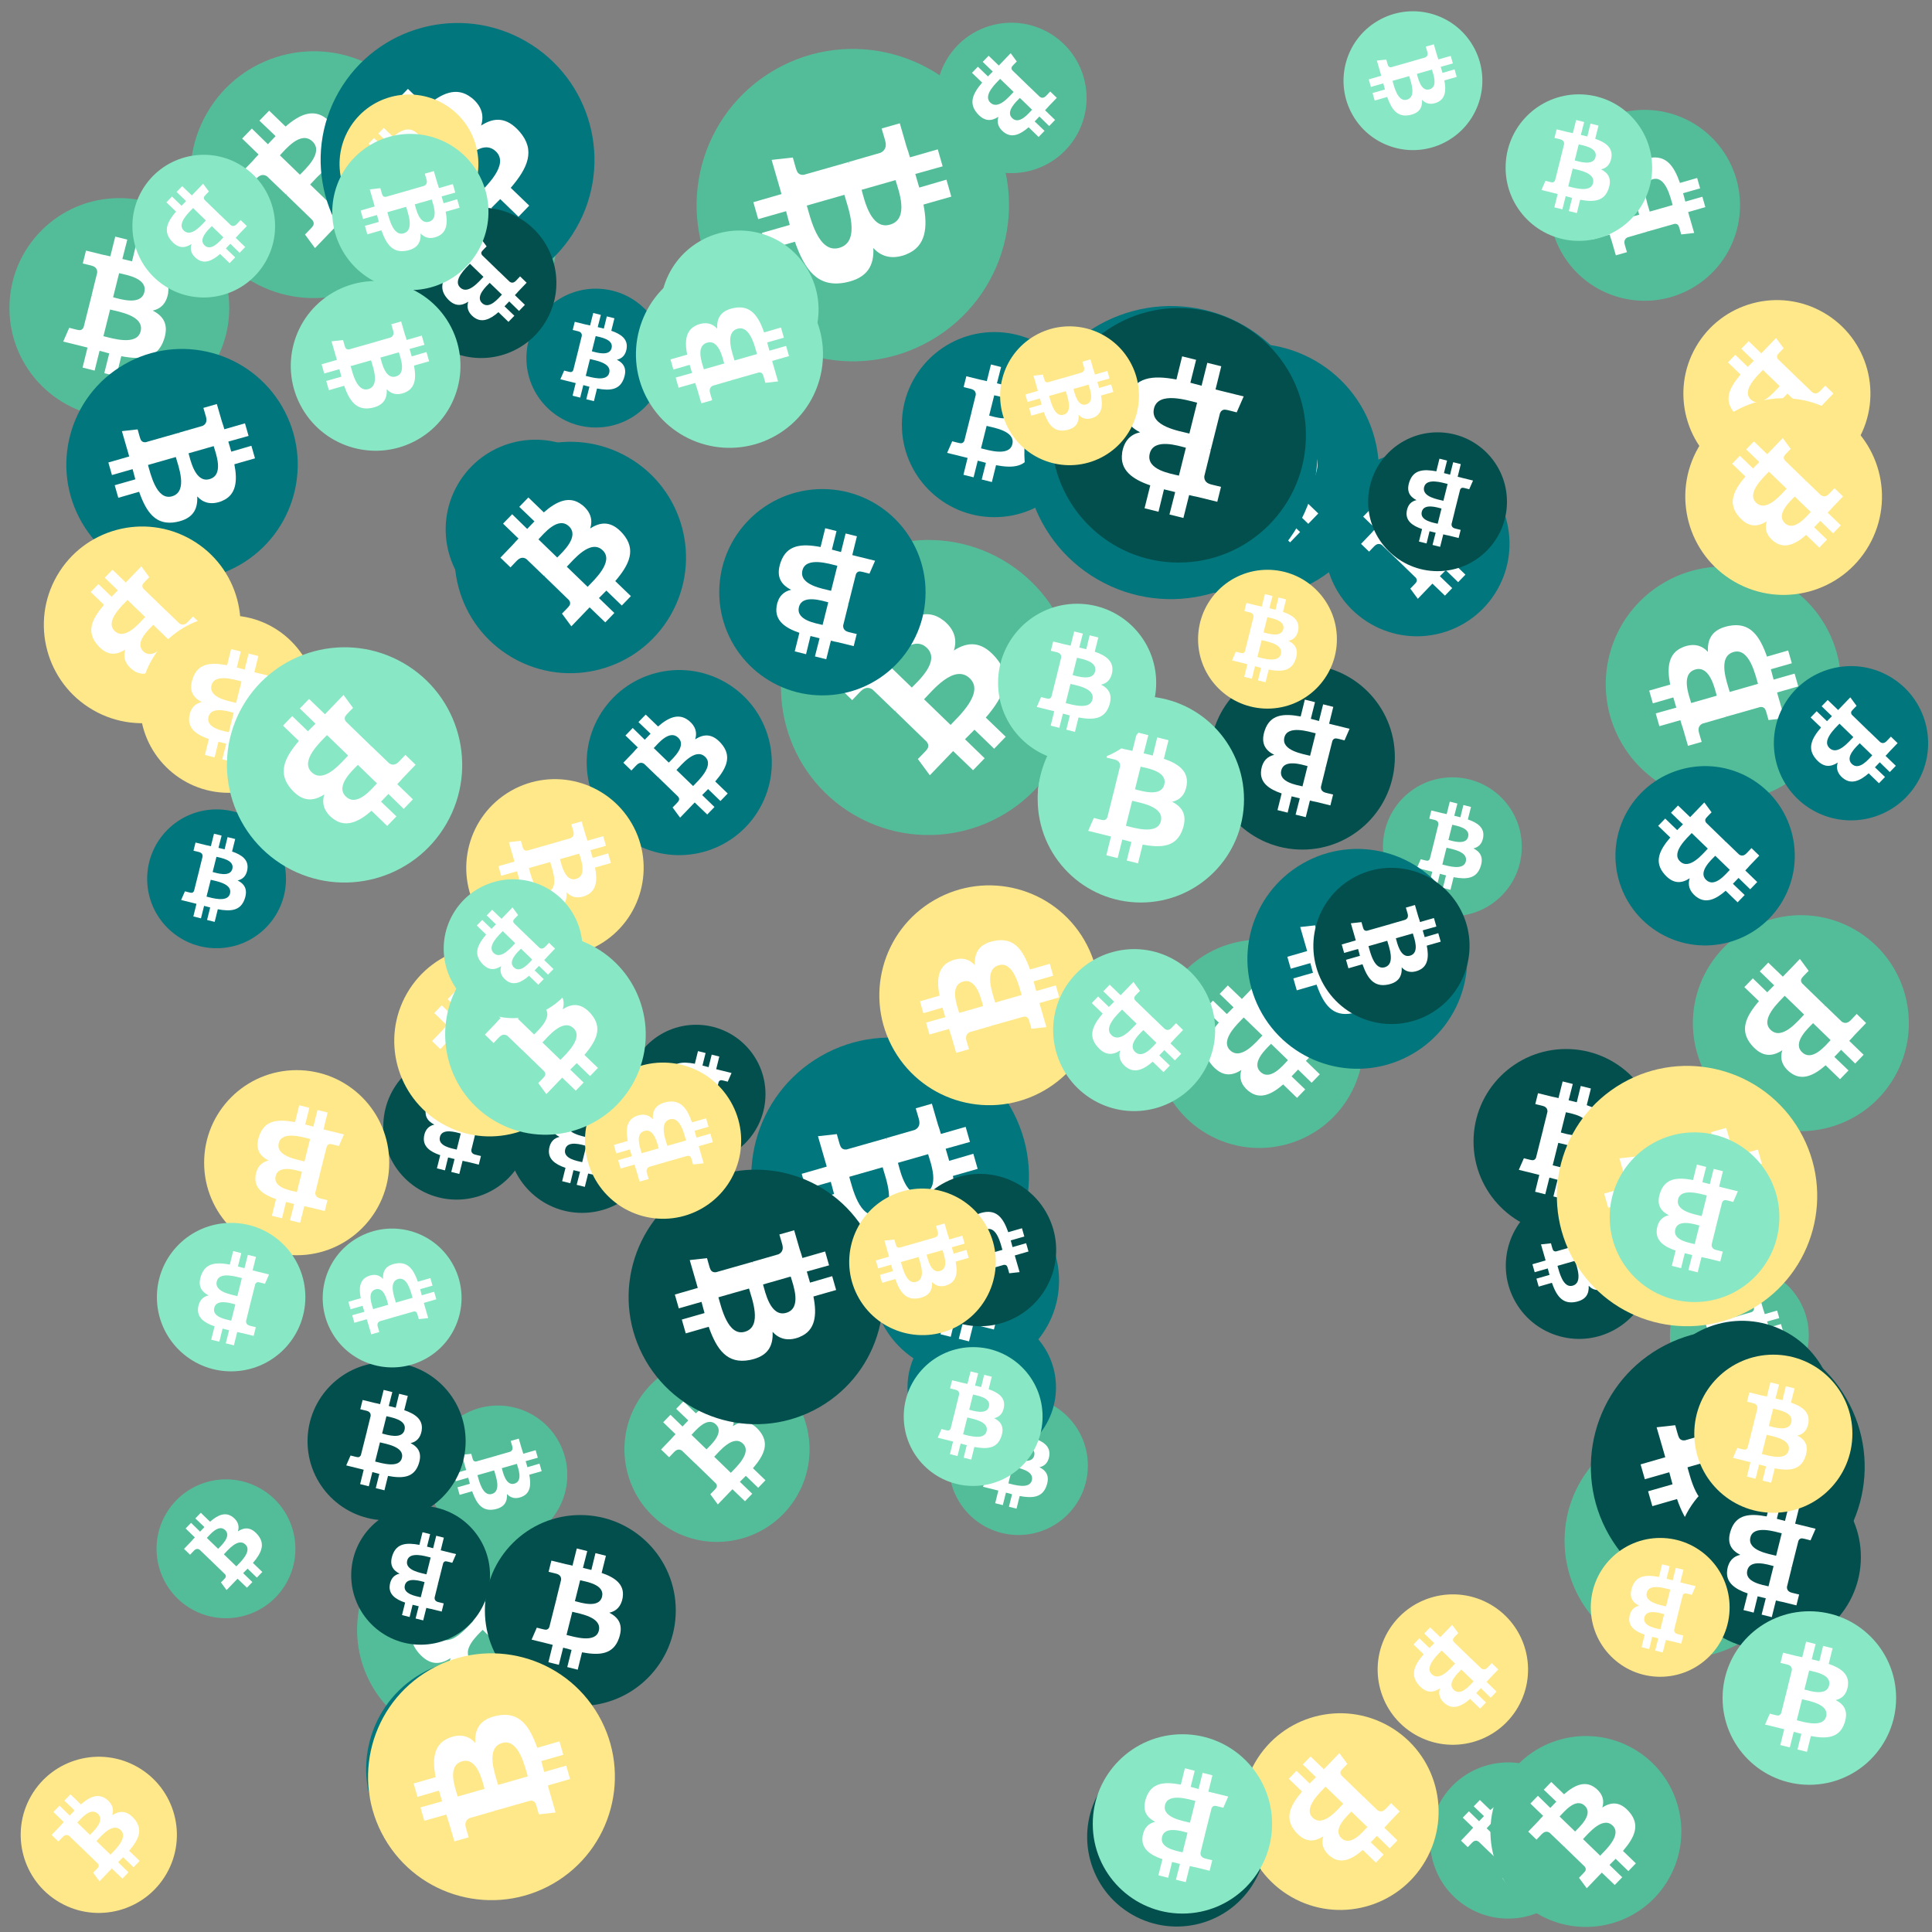
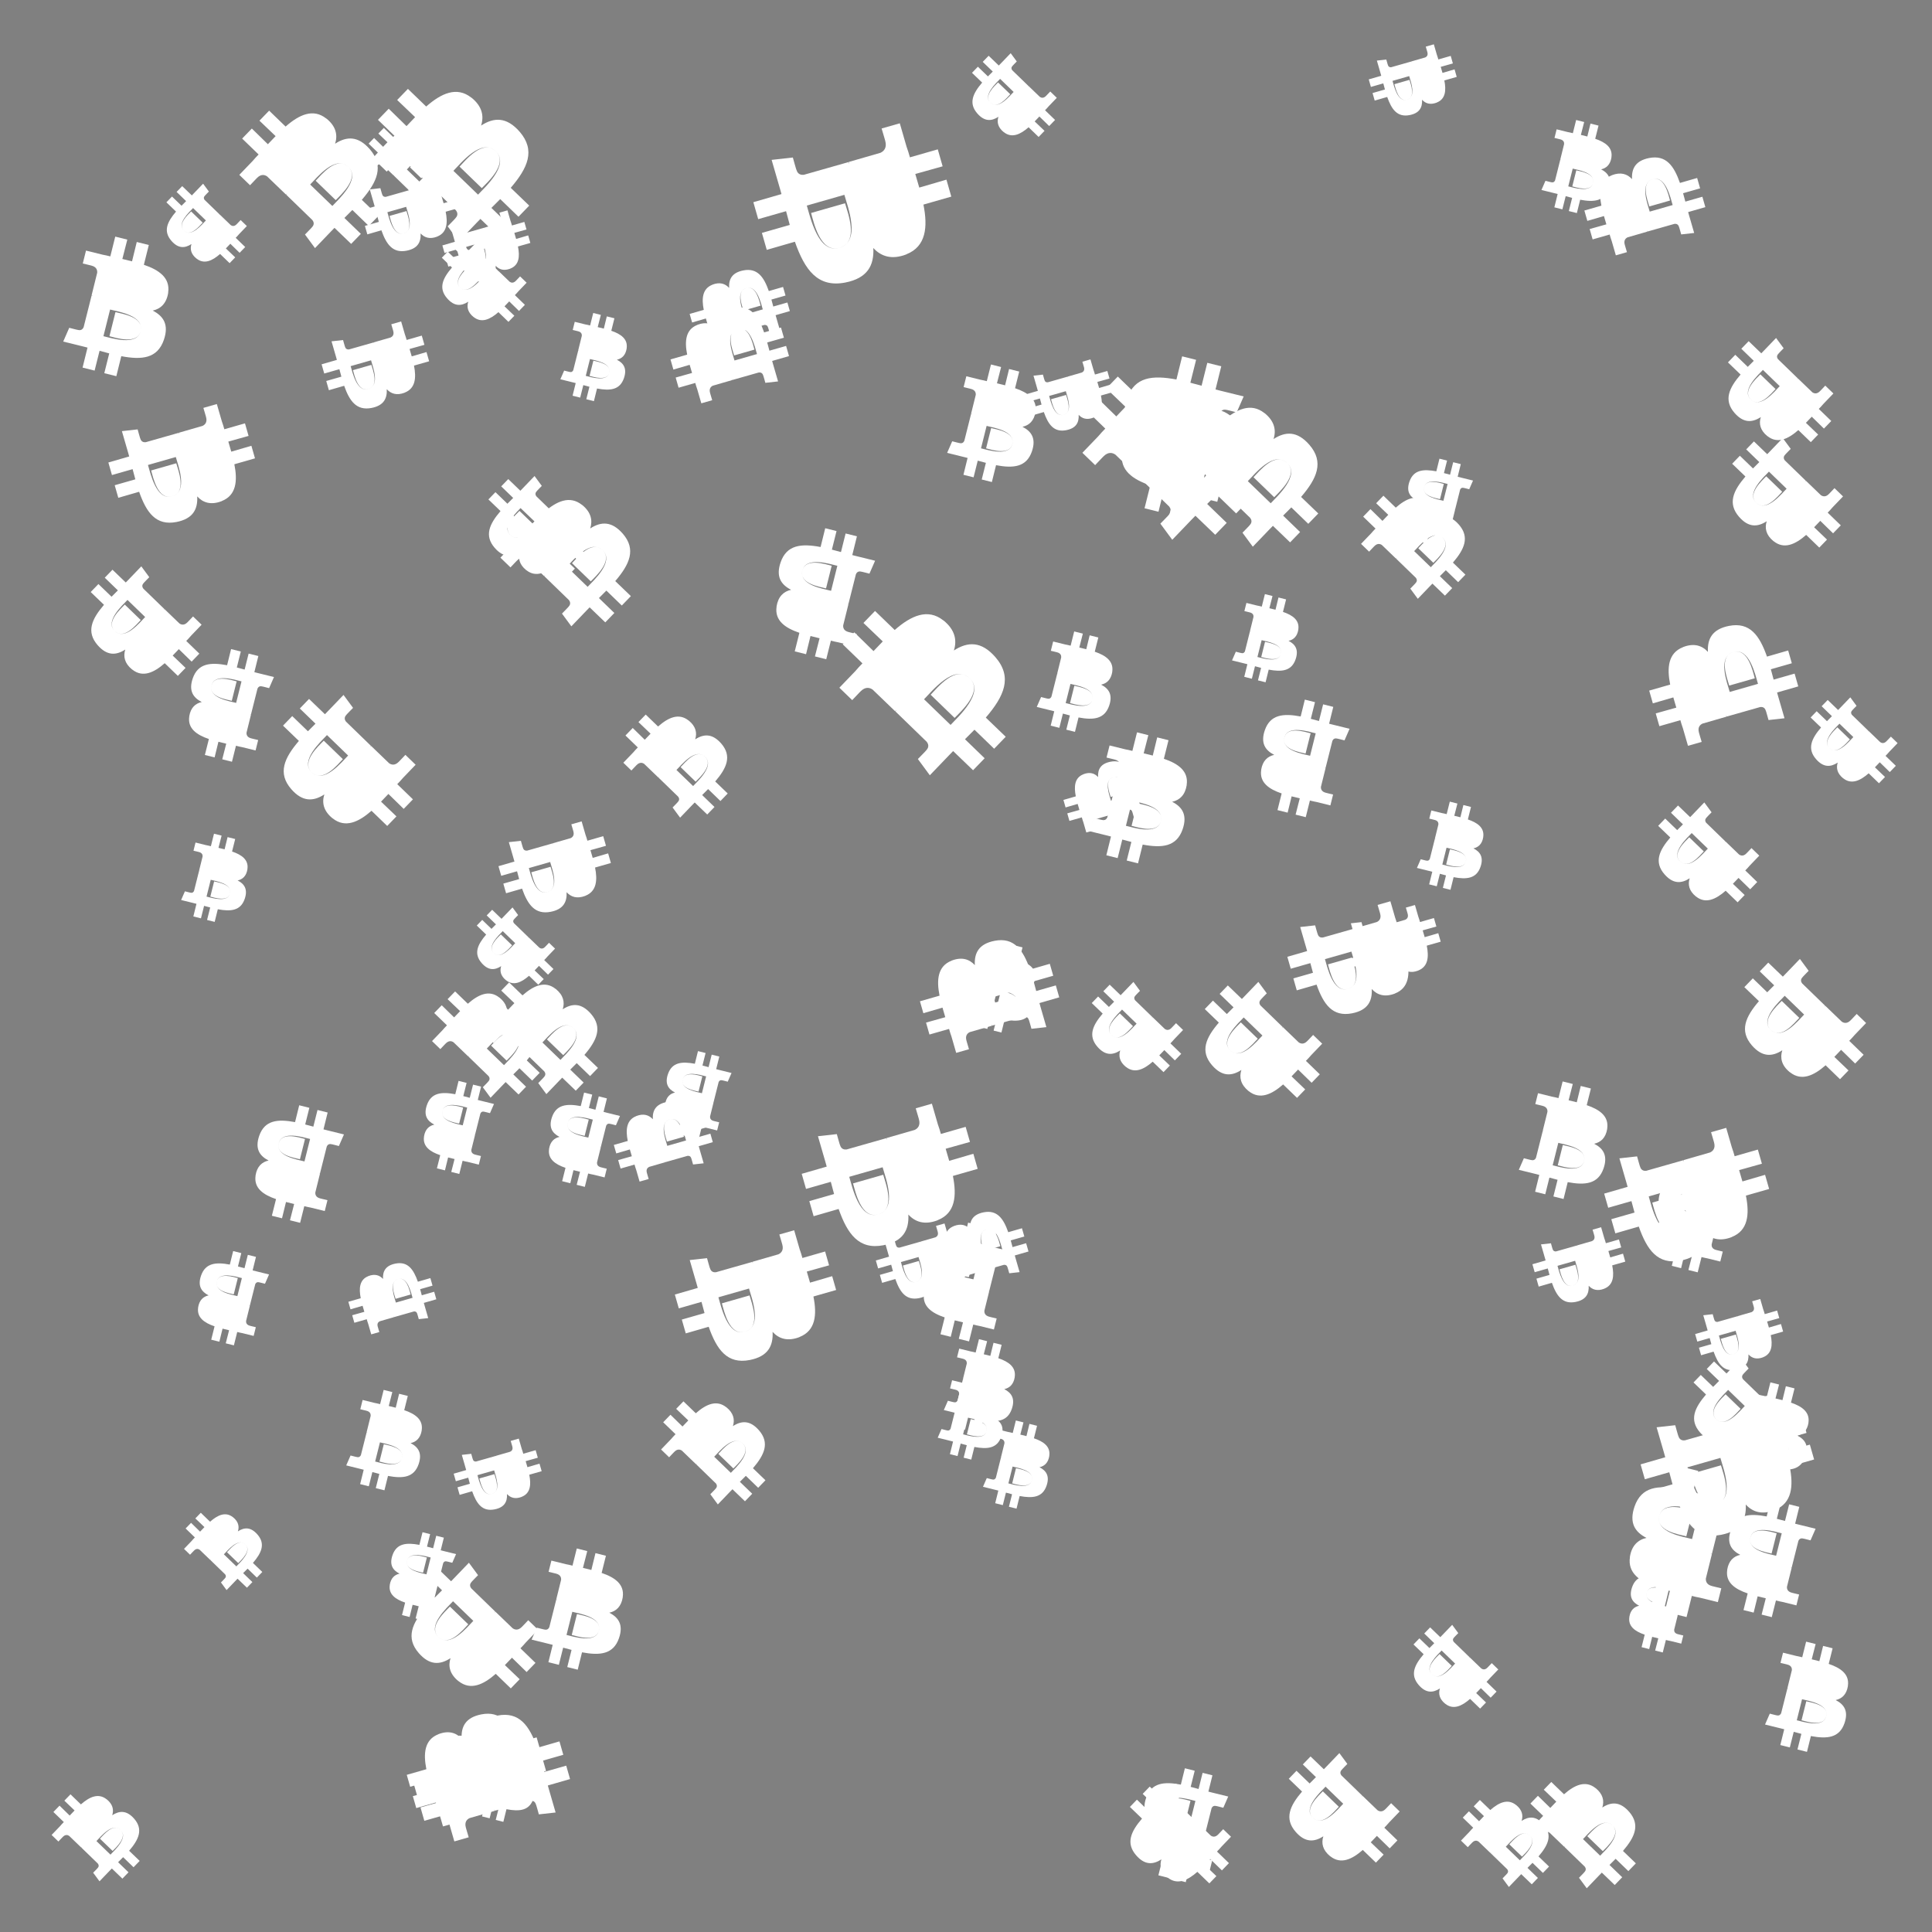
<svg xmlns="http://www.w3.org/2000/svg" viewBox="0 0 1024 1024">
  <rect x="0" y="0" width="1024" height="1024" fill="#808080" stroke="none" />
  <defs>
    <g id="asset1506" desc="Material Icons (Apache 2.0)/Logos/Bitcoin Logo">
-       <path d="M738 439 c10 -68 -42 -105 -113 -129 l23 -92 -56 -14 -22 90 c-15 -4 -30 -7 -45 -11 l23 -90 -56 -14 -23 92 c-12 -3 -24 -6 -36 -8 l0 0 -77 -19 -15 60 c0 0 42 10 41 10 23 6 27 21 26 33 l-26 105 c2 0 4 1 6 2 -2 0 -4 -1 -6 -1 l-37 147 c-3 7 -10 17 -26 13 1 1 -41 -10 -41 -10 l-28 64 73 18 c14 3 27 7 40 10 l-23 93 56 14 23 -92 c15 4 30 8 45 12 l-23 92 56 14 23 -93 c96 18 168 11 198 -76 24 -70 -1 -110 -52 -136 37 -8 64 -33 72 -82 l0 0 zm-128 180 c-17 70 -135 32 -173 23 l31 -124 c38 10 160 28 142 101 zm17 -181 c-16 63 -114 31 -145 23 l28 -112 c32 8 134 23 117 89 l0 0 z" />
+       <path d="M738 439 c10 -68 -42 -105 -113 -129 l23 -92 -56 -14 -22 90 c-15 -4 -30 -7 -45 -11 l23 -90 -56 -14 -23 92 c-12 -3 -24 -6 -36 -8 l0 0 -77 -19 -15 60 c0 0 42 10 41 10 23 6 27 21 26 33 l-26 105 c2 0 4 1 6 2 -2 0 -4 -1 -6 -1 l-37 147 c-3 7 -10 17 -26 13 1 1 -41 -10 -41 -10 l-28 64 73 18 c14 3 27 7 40 10 l-23 93 56 14 23 -92 c15 4 30 8 45 12 l-23 92 56 14 23 -93 c96 18 168 11 198 -76 24 -70 -1 -110 -52 -136 37 -8 64 -33 72 -82 l0 0 zm-128 180 c-17 70 -135 32 -173 23 l31 -124 c38 10 160 28 142 101 zc-16 63 -114 31 -145 23 l28 -112 c32 8 134 23 117 89 l0 0 z" />
    </g>
    <g id="asset1506_coin">
-       <circle cx="511" cy="511" r="511" />
      <use href="#asset1506" fill="#FFF" />
    </g>
    <g id="bitcoinArt34">
      <use href="#asset1506_coin" fill="#53BD99" transform="translate(369,26) scale(0.162, 0.162) rotate(2580, 512, 512)" />
      <use href="#asset1506_coin" fill="#53BD99" transform="translate(829,754) scale(0.122, 0.122) rotate(1620, 512, 512)" />
      <use href="#asset1506_coin" fill="#53BD99" transform="translate(5,105) scale(0.114, 0.114) rotate(360, 512, 512)" />
      <use href="#asset1506_coin" fill="#53BD99" transform="translate(221,94) scale(0.072, 0.072) rotate(60, 512, 512)" />
      <use href="#asset1506_coin" fill="#53BD99" transform="translate(83,784) scale(0.072, 0.072) rotate(2820, 512, 512)" />
      <use href="#asset1506_coin" fill="#53BD99" transform="translate(821,58) scale(0.099, 0.099) rotate(2760, 512, 512)" />
      <use href="#asset1506_coin" fill="#53BD99" transform="translate(503,740) scale(0.072, 0.072) rotate(2520, 512, 512)" />
      <use href="#asset1506_coin" fill="#53BD99" transform="translate(758,934) scale(0.081, 0.081) rotate(1740, 512, 512)" />
      <use href="#asset1506_coin" fill="#53BD99" transform="translate(733,412) scale(0.072, 0.072) rotate(2160, 512, 512)" />
      <use href="#asset1506_coin" fill="#53BD99" transform="translate(331,719) scale(0.096, 0.096) rotate(1020, 512, 512)" />
      <use href="#asset1506_coin" fill="#53BD99" transform="translate(189,804) scale(0.117, 0.117) rotate(3000, 512, 512)" />
      <use href="#asset1506_coin" fill="#53BD99" transform="translate(851,300) scale(0.122, 0.122) rotate(1320, 512, 512)" />
      <use href="#asset1506_coin" fill="#53BD99" transform="translate(101,27) scale(0.128, 0.128) rotate(1380, 512, 512)" />
      <use href="#asset1506_coin" fill="#53BD99" transform="translate(790,920) scale(0.099, 0.099) rotate(660, 512, 512)" />
      <use href="#asset1506_coin" fill="#53BD99" transform="translate(414,286) scale(0.153, 0.153) rotate(660, 512, 512)" />
      <use href="#asset1506_coin" fill="#53BD99" transform="translate(227,745) scale(0.072, 0.072) rotate(420, 512, 512)" />
      <use href="#asset1506_coin" fill="#53BD99" transform="translate(612,498) scale(0.108, 0.108) rotate(1920, 512, 512)" />
      <use href="#asset1506_coin" fill="#53BD99" transform="translate(897,485) scale(0.112, 0.112) rotate(2280, 512, 512)" />
      <use href="#asset1506_coin" fill="#53BD99" transform="translate(885,671) scale(0.072, 0.072) rotate(1860, 512, 512)" />
      <use href="#asset1506_coin" fill="#53BD99" transform="translate(496,12) scale(0.078, 0.078) rotate(1920, 512, 512)" />
      <use href="#asset1506_coin" fill="#01767D" transform="translate(596,182) scale(0.132, 0.132) rotate(3540, 512, 512)" />
      <use href="#asset1506_coin" fill="#01767D" transform="translate(661,450) scale(0.114, 0.114) rotate(1860, 512, 512)" />
      <use href="#asset1506_coin" fill="#01767D" transform="translate(856,406) scale(0.093, 0.093) rotate(3360, 512, 512)" />
      <use href="#asset1506_coin" fill="#01767D" transform="translate(381,259) scale(0.107, 0.107) rotate(180, 512, 512)" />
      <use href="#asset1506_coin" fill="#01767D" transform="translate(236,233) scale(0.093, 0.093) rotate(2640, 512, 512)" />
      <use href="#asset1506_coin" fill="#01767D" transform="translate(398,550) scale(0.144, 0.144) rotate(1140, 512, 512)" />
      <use href="#asset1506_coin" fill="#01767D" transform="translate(702,239) scale(0.096, 0.096) rotate(1020, 512, 512)" />
      <use href="#asset1506_coin" fill="#01767D" transform="translate(940,353) scale(0.080, 0.080) rotate(1560, 512, 512)" />
      <use href="#asset1506_coin" fill="#01767D" transform="translate(478,176) scale(0.096, 0.096) rotate(3240, 512, 512)" />
      <use href="#asset1506_coin" fill="#01767D" transform="translate(35,185) scale(0.120, 0.120) rotate(2580, 512, 512)" />
      <use href="#asset1506_coin" fill="#01767D" transform="translate(279,153) scale(0.072, 0.072) rotate(1800, 512, 512)" />
      <use href="#asset1506_coin" fill="#01767D" transform="translate(481,696) scale(0.077, 0.077) rotate(1440, 512, 512)" />
      <use href="#asset1506_coin" fill="#01767D" transform="translate(241,234) scale(0.120, 0.120) rotate(2820, 512, 512)" />
      <use href="#asset1506_coin" fill="#01767D" transform="translate(170,12) scale(0.142, 0.142) rotate(2820, 512, 512)" />
      <use href="#asset1506_coin" fill="#01767D" transform="translate(311,355) scale(0.096, 0.096) rotate(660, 512, 512)" />
      <use href="#asset1506_coin" fill="#01767D" transform="translate(78,429) scale(0.072, 0.072) rotate(360, 512, 512)" />
      <use href="#asset1506_coin" fill="#01767D" transform="translate(543,162) scale(0.152, 0.152) rotate(660, 512, 512)" />
      <use href="#asset1506_coin" fill="#01767D" transform="translate(194,879) scale(0.114, 0.114) rotate(2760, 512, 512)" />
      <use href="#asset1506_coin" fill="#01767D" transform="translate(462,629) scale(0.097, 0.097) rotate(3060, 512, 512)" />
      <use href="#asset1506_coin" fill="#01767D" transform="translate(231,906) scale(0.072, 0.072) rotate(3240, 512, 512)" />
      <use href="#asset1506_coin" fill="#034F4D" transform="translate(479,622) scale(0.079, 0.079) rotate(3120, 512, 512)" />
      <use href="#asset1506_coin" fill="#034F4D" transform="translate(257,803) scale(0.099, 0.099) rotate(360, 512, 512)" />
      <use href="#asset1506_coin" fill="#034F4D" transform="translate(203,558) scale(0.076, 0.076) rotate(180, 512, 512)" />
      <use href="#asset1506_coin" fill="#034F4D" transform="translate(333,620) scale(0.132, 0.132) rotate(60, 512, 512)" />
      <use href="#asset1506_coin" fill="#034F4D" transform="translate(494,486) scale(0.074, 0.074) rotate(720, 512, 512)" />
      <use href="#asset1506_coin" fill="#034F4D" transform="translate(641,352) scale(0.096, 0.096) rotate(1260, 512, 512)" />
      <use href="#asset1506_coin" fill="#034F4D" transform="translate(215,110) scale(0.078, 0.078) rotate(840, 512, 512)" />
      <use href="#asset1506_coin" fill="#034F4D" transform="translate(798,632) scale(0.076, 0.076) rotate(3300, 512, 512)" />
      <use href="#asset1506_coin" fill="#034F4D" transform="translate(725,229) scale(0.072, 0.072) rotate(2700, 512, 512)" />
      <use href="#asset1506_coin" fill="#034F4D" transform="translate(781,556) scale(0.096, 0.096) rotate(2160, 512, 512)" />
      <use href="#asset1506_coin" fill="#034F4D" transform="translate(557,163) scale(0.132, 0.132) rotate(900, 512, 512)" />
      <use href="#asset1506_coin" fill="#034F4D" transform="translate(163,722) scale(0.082, 0.082) rotate(2880, 512, 512)" />
      <use href="#asset1506_coin" fill="#034F4D" transform="translate(269,564) scale(0.077, 0.077) rotate(2700, 512, 512)" />
      <use href="#asset1506_coin" fill="#034F4D" transform="translate(696,460) scale(0.081, 0.081) rotate(1860, 512, 512)" />
      <use href="#asset1506_coin" fill="#034F4D" transform="translate(874,700) scale(0.096, 0.096) rotate(3000, 512, 512)" />
      <use href="#asset1506_coin" fill="#034F4D" transform="translate(576,926) scale(0.093, 0.093) rotate(3000, 512, 512)" />
      <use href="#asset1506_coin" fill="#034F4D" transform="translate(843,705) scale(0.142, 0.142) rotate(2220, 512, 512)" />
      <use href="#asset1506_coin" fill="#034F4D" transform="translate(186,798) scale(0.072, 0.072) rotate(3420, 512, 512)" />
      <use href="#asset1506_coin" fill="#034F4D" transform="translate(332,543) scale(0.072, 0.072) rotate(1260, 512, 512)" />
      <use href="#asset1506_coin" fill="#034F4D" transform="translate(888,776) scale(0.096, 0.096) rotate(180, 512, 512)" />
      <use href="#asset1506_coin" fill="#FFE889" transform="translate(843,815) scale(0.072, 0.072) rotate(1620, 512, 512)" />
      <use href="#asset1506_coin" fill="#FFE889" transform="translate(23,279) scale(0.102, 0.102) rotate(840, 512, 512)" />
      <use href="#asset1506_coin" fill="#FFE889" transform="translate(108,567) scale(0.096, 0.096) rotate(1980, 512, 512)" />
      <use href="#asset1506_coin" fill="#FFE889" transform="translate(658,908) scale(0.102, 0.102) rotate(3000, 512, 512)" />
      <use href="#asset1506_coin" fill="#FFE889" transform="translate(635,302) scale(0.072, 0.072) rotate(1440, 512, 512)" />
      <use href="#asset1506_coin" fill="#FFE889" transform="translate(892,159) scale(0.097, 0.097) rotate(3000, 512, 512)" />
      <use href="#asset1506_coin" fill="#FFE889" transform="translate(180,50) scale(0.072, 0.072) rotate(1380, 512, 512)" />
      <use href="#asset1506_coin" fill="#FFE889" transform="translate(898,718) scale(0.082, 0.082) rotate(1440, 512, 512)" />
      <use href="#asset1506_coin" fill="#FFE889" transform="translate(310,563) scale(0.081, 0.081) rotate(3480, 512, 512)" />
      <use href="#asset1506_coin" fill="#FFE889" transform="translate(730,845) scale(0.078, 0.078) rotate(1200, 512, 512)" />
      <use href="#asset1506_coin" fill="#FFE889" transform="translate(530,173) scale(0.072, 0.072) rotate(60, 512, 512)" />
      <use href="#asset1506_coin" fill="#FFE889" transform="translate(11,931) scale(0.081, 0.081) rotate(660, 512, 512)" />
      <use href="#asset1506_coin" fill="#FFE889" transform="translate(209,501) scale(0.099, 0.099) rotate(660, 512, 512)" />
      <use href="#asset1506_coin" fill="#FFE889" transform="translate(466,469) scale(0.114, 0.114) rotate(2040, 512, 512)" />
      <use href="#asset1506_coin" fill="#FFE889" transform="translate(893,211) scale(0.102, 0.102) rotate(480, 512, 512)" />
      <use href="#asset1506_coin" fill="#FFE889" transform="translate(450,630) scale(0.076, 0.076) rotate(1500, 512, 512)" />
      <use href="#asset1506_coin" fill="#FFE889" transform="translate(195,876) scale(0.128, 0.128) rotate(2760, 512, 512)" />
      <use href="#asset1506_coin" fill="#FFE889" transform="translate(825,565) scale(0.135, 0.135) rotate(2940, 512, 512)" />
      <use href="#asset1506_coin" fill="#FFE889" transform="translate(247,413) scale(0.092, 0.092) rotate(1860, 512, 512)" />
      <use href="#asset1506_coin" fill="#FFE889" transform="translate(74,326) scale(0.092, 0.092) rotate(540, 512, 512)" />
      <use href="#asset1506_coin" fill="#88E7C5" transform="translate(236,495) scale(0.104, 0.104) rotate(3540, 512, 512)" />
      <use href="#asset1506_coin" fill="#88E7C5" transform="translate(176,71) scale(0.081, 0.081) rotate(2940, 512, 512)" />
      <use href="#asset1506_coin" fill="#88E7C5" transform="translate(853,600) scale(0.088, 0.088) rotate(180, 512, 512)" />
      <use href="#asset1506_coin" fill="#88E7C5" transform="translate(83,648) scale(0.077, 0.077) rotate(2700, 512, 512)" />
      <use href="#asset1506_coin" fill="#88E7C5" transform="translate(798,50) scale(0.076, 0.076) rotate(1440, 512, 512)" />
      <use href="#asset1506_coin" fill="#88E7C5" transform="translate(479,714) scale(0.072, 0.072) rotate(2520, 512, 512)" />
      <use href="#asset1506_coin" fill="#88E7C5" transform="translate(171,651) scale(0.072, 0.072) rotate(1320, 512, 512)" />
      <use href="#asset1506_coin" fill="#88E7C5" transform="translate(350,122) scale(0.082, 0.082) rotate(600, 512, 512)" />
      <use href="#asset1506_coin" fill="#88E7C5" transform="translate(550,385) scale(0.072, 0.072) rotate(2400, 512, 512)" />
      <use href="#asset1506_coin" fill="#88E7C5" transform="translate(913,854) scale(0.090, 0.090) rotate(360, 512, 512)" />
      <use href="#asset1506_coin" fill="#88E7C5" transform="translate(154,149) scale(0.088, 0.088) rotate(3300, 512, 512)" />
      <use href="#asset1506_coin" fill="#88E7C5" transform="translate(337,138) scale(0.097, 0.097) rotate(240, 512, 512)" />
      <use href="#asset1506_coin" fill="#88E7C5" transform="translate(70,82) scale(0.074, 0.074) rotate(1200, 512, 512)" />
      <use href="#asset1506_coin" fill="#88E7C5" transform="translate(712,6) scale(0.072, 0.072) rotate(3300, 512, 512)" />
      <use href="#asset1506_coin" fill="#88E7C5" transform="translate(579,919) scale(0.093, 0.093) rotate(180, 512, 512)" />
      <use href="#asset1506_coin" fill="#88E7C5" transform="translate(235,466) scale(0.072, 0.072) rotate(1200, 512, 512)" />
      <use href="#asset1506_coin" fill="#88E7C5" transform="translate(550,369) scale(0.107, 0.107) rotate(3240, 512, 512)" />
      <use href="#asset1506_coin" fill="#88E7C5" transform="translate(529,320) scale(0.082, 0.082) rotate(1440, 512, 512)" />
      <use href="#asset1506_coin" fill="#88E7C5" transform="translate(558,503) scale(0.084, 0.084) rotate(3360, 512, 512)" />
      <use href="#asset1506_coin" fill="#88E7C5" transform="translate(120,343) scale(0.122, 0.122) rotate(3360, 512, 512)" />
    </g>
  </defs>
  <use href="#bitcoinArt34" />
</svg>